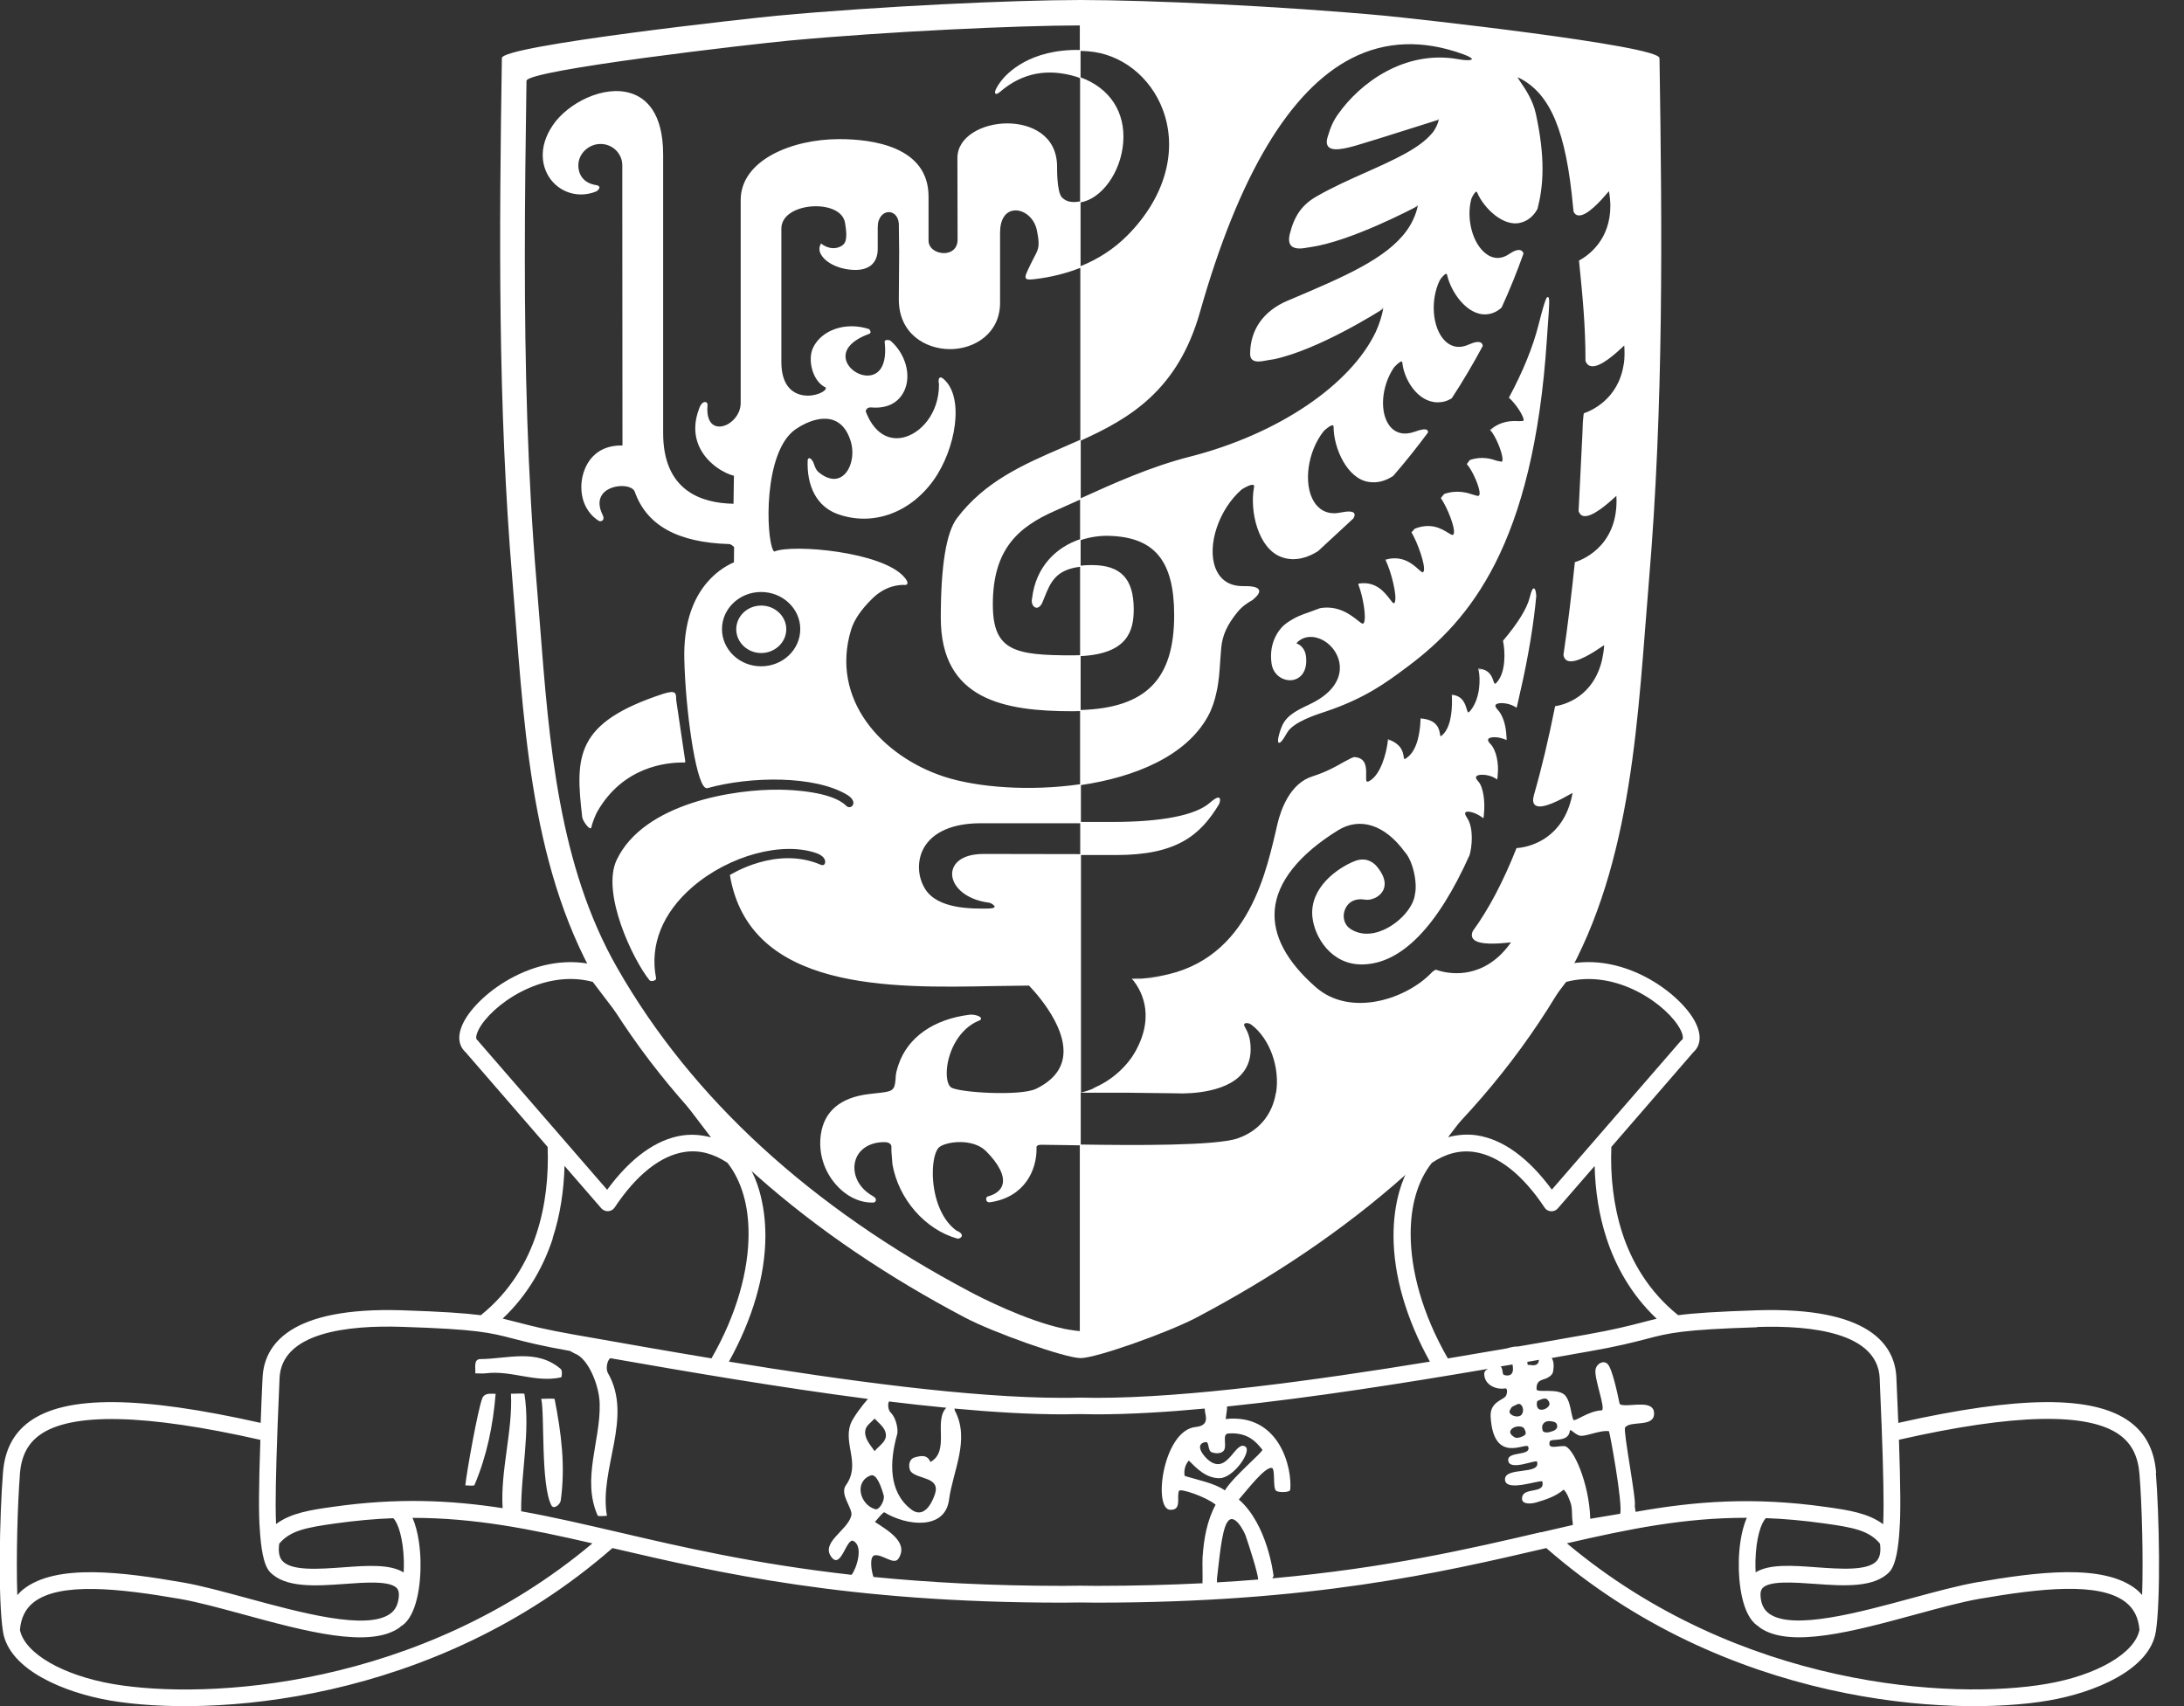
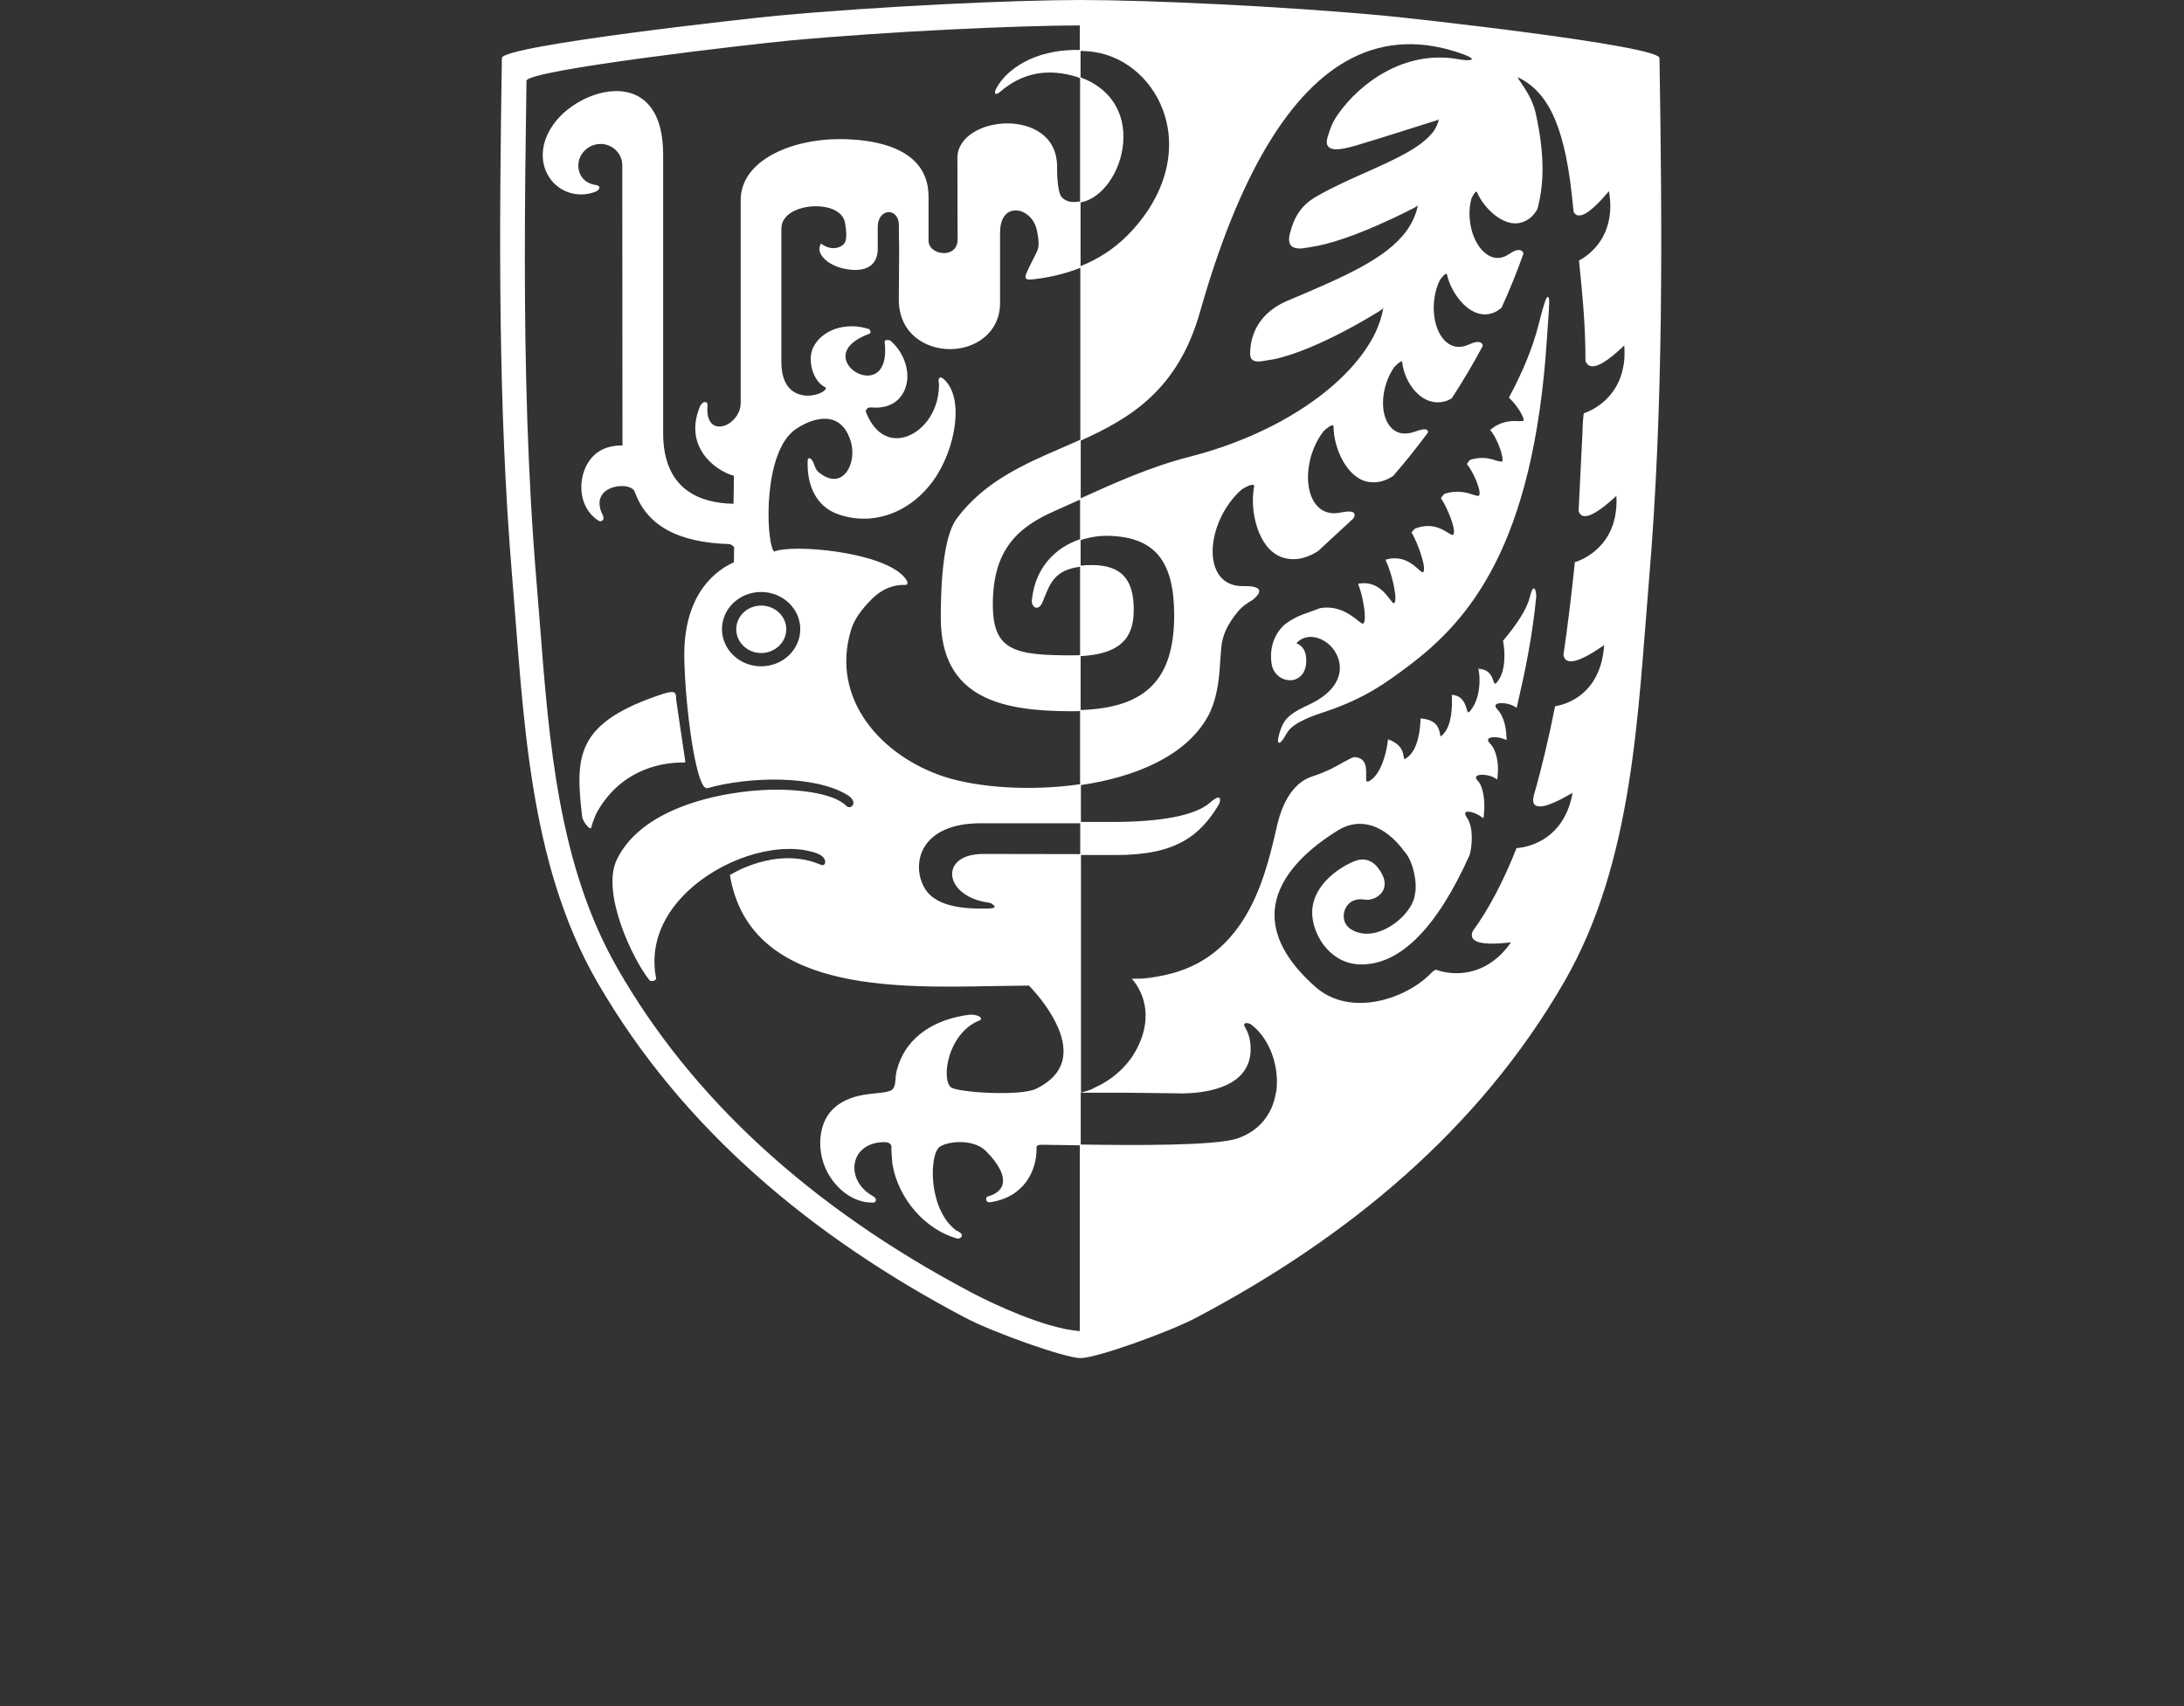
<svg xmlns="http://www.w3.org/2000/svg" width="64" height="50" viewBox="0 0 64 50" fill="none">
  <rect x="0" y="0" width="64" height="50" fill="#333333" stroke="none" />
  <g clip-path="url(#clip0_680_3713)">
    <path d="M48.627 1.701C48.623 1.334 41.321 0.528 40.573 0.461C37.614 0.183 33.65 0 31.667 0C29.685 0 25.724 0.186 22.762 0.461C22.011 0.531 14.712 1.334 14.707 1.701C14.628 6.805 14.587 11.895 15.014 16.982C15.344 20.916 15.47 25.244 17.488 28.756C20.002 33.122 23.861 36.284 28.278 38.614C29.101 39.049 31.212 39.801 31.667 39.801C32.123 39.801 34.234 39.049 35.059 38.614C39.476 36.282 43.333 33.122 45.849 28.756C47.868 25.246 47.993 20.916 48.324 16.982C48.751 11.895 48.71 6.805 48.63 1.701H48.627ZM31.651 25.031L28.828 25.026C28.17 25.026 27.919 25.314 27.902 25.584C27.88 25.938 28.254 26.363 28.987 26.455C29.033 26.459 29.147 26.529 29.147 26.575C29.147 26.587 29.132 26.621 28.975 26.626C28.488 26.633 27.477 26.648 27.108 26.049C26.884 25.685 26.869 25.215 27.072 24.85C27.333 24.385 27.921 24.127 28.729 24.127H31.655V25.034L31.651 25.031ZM31.651 15.802C30.956 16.036 30.35 16.601 30.242 17.549C30.215 17.657 30.264 17.776 30.341 17.804C30.372 17.817 30.454 17.828 30.534 17.684L30.608 17.505C30.78 17.073 30.936 16.697 31.651 16.61V19.201C31.581 19.203 31.511 19.206 31.436 19.206C29.735 19.206 29.094 19.078 29.094 17.713C29.094 16.097 29.832 15.443 30.939 14.96L31.651 14.642V15.802ZM31.651 12.891C31.472 12.97 31.294 13.048 31.117 13.125C30.005 13.607 28.86 14.104 28.044 15.185C27.728 15.602 27.569 16.586 27.569 18.106C27.569 20.513 29.429 20.844 31.436 20.844C31.511 20.844 31.581 20.841 31.651 20.839V22.983C30.181 23.196 28.645 23.078 27.675 22.764C25.844 22.168 24.317 20.494 24.942 18.451C25.029 18.169 25.227 17.874 25.55 17.554C25.951 17.155 26.349 17.143 26.481 17.141C26.537 17.148 26.573 17.141 26.587 17.112C26.621 17.049 26.508 16.926 26.503 16.919C25.869 16.164 23.22 15.94 22.696 16.162C22.682 16.169 22.665 16.145 22.658 16.128C22.443 15.74 22.366 13.241 23.311 12.582C23.707 12.309 24.122 12.208 24.419 12.312C24.66 12.396 24.834 12.608 24.933 12.944C25.048 13.335 24.933 13.79 24.674 13.962C24.482 14.09 24.238 14.046 23.989 13.839C23.919 13.781 23.888 13.699 23.861 13.624L23.83 13.542C23.804 13.489 23.758 13.426 23.714 13.429C23.7 13.429 23.681 13.438 23.669 13.472C23.632 14.268 23.951 14.847 24.537 15.062C25.555 15.433 26.662 15.045 27.359 14.07C28.006 13.163 28.276 11.636 27.644 11.101C27.6 11.065 27.567 11.053 27.54 11.067C27.485 11.098 27.511 11.241 27.516 11.267C27.521 12.117 26.971 12.727 26.433 12.828C25.972 12.912 25.584 12.63 25.369 12.054C25.369 12.054 25.386 11.928 25.526 11.94C25.991 11.981 26.329 11.812 26.5 11.451C26.713 10.997 26.537 10.363 26.088 9.979C26.071 9.972 25.979 9.948 25.941 9.979C25.931 9.986 25.922 10.001 25.924 10.025C25.989 10.58 25.842 10.934 25.521 10.997C25.227 11.055 24.872 10.84 24.793 10.556C24.708 10.252 24.957 9.97 25.471 9.784C25.497 9.774 25.507 9.757 25.509 9.745C25.519 9.702 25.475 9.651 25.471 9.646C24.793 9.42 24.074 9.663 23.823 10.196C23.659 10.551 23.811 11.178 24.197 11.357C24.197 11.357 24.211 11.378 24.185 11.417C24.11 11.523 23.753 11.663 23.422 11.557C23.184 11.482 22.897 11.255 22.897 10.606V6.701C22.897 6.301 23.338 6.086 23.775 6.05C24.206 6.014 24.701 6.151 24.764 6.535C24.846 7.024 24.781 7.152 24.624 7.227C24.325 7.369 24.062 7.138 24.059 7.135C24.057 7.14 24.055 7.145 24.052 7.15H24.05C24.05 7.15 24.047 7.159 24.045 7.167C23.997 7.261 24.004 7.357 24.055 7.451C24.166 7.656 24.45 7.825 24.788 7.885C25.118 7.943 25.369 7.905 25.531 7.77C25.656 7.664 25.721 7.502 25.721 7.294V6.66C25.721 6.366 25.883 6.223 26.035 6.216C26.168 6.211 26.315 6.31 26.339 6.544L26.349 7.386L26.339 8.776C26.339 9.777 27.118 10.232 27.842 10.232C28.565 10.232 29.306 9.765 29.306 8.874V6.817C29.306 6.436 29.46 6.192 29.721 6.168C29.979 6.141 30.309 6.361 30.387 6.759C30.476 7.212 30.437 7.282 30.317 7.516L30.247 7.651L30.196 7.755C30.08 7.994 30.025 8.103 30.063 8.156C30.092 8.199 30.172 8.197 30.324 8.18C30.814 8.122 31.255 8.008 31.658 7.849V12.898L31.651 12.891ZM23.451 18.436C23.451 19.04 22.938 19.527 22.303 19.527C21.669 19.527 21.157 19.037 21.157 18.436C21.157 17.836 21.671 17.349 22.303 17.349C22.935 17.349 23.451 17.836 23.451 18.436ZM24.059 7.155C24.059 7.155 24.055 7.155 24.055 7.15C24.055 7.15 24.059 7.15 24.059 7.155ZM31.648 1.464C30.177 1.435 29.506 2.149 29.33 2.381C29.217 2.53 29.122 2.699 29.171 2.743C29.195 2.767 29.243 2.745 29.32 2.68C29.96 2.132 30.712 1.99 31.561 2.255C31.593 2.265 31.619 2.28 31.651 2.292V5.905C31.651 5.905 31.643 5.905 31.641 5.905C31.462 5.932 31.277 5.941 31.122 5.789C30.963 5.628 30.977 4.897 30.977 4.89C30.977 3.949 30.191 3.616 29.518 3.616C28.799 3.616 28.056 3.995 28.056 4.629L28.061 7.024C28.061 7.15 28.018 7.253 27.938 7.323C27.868 7.384 27.769 7.418 27.661 7.418C27.439 7.418 27.21 7.28 27.21 7.051V5.76C27.21 4.296 25.572 4.077 24.592 4.077C23.193 4.077 21.705 4.701 21.705 5.862V11.781C21.715 12.097 21.512 12.326 21.334 12.428C21.179 12.514 21.022 12.524 20.909 12.454C20.812 12.392 20.701 12.242 20.733 11.875C20.738 11.827 20.716 11.791 20.677 11.784C20.629 11.771 20.55 11.81 20.494 11.955C20.325 12.394 20.335 12.797 20.523 13.156C20.764 13.617 21.244 13.88 21.507 13.943L21.495 14.763H21.488C20.557 14.746 19.433 14.386 19.433 12.693V4.533C19.433 3.288 18.916 2.866 18.485 2.731C17.686 2.482 16.642 3.022 16.205 3.662C15.745 4.332 15.88 4.94 16.159 5.285C16.475 5.676 17.004 5.804 17.476 5.608C17.486 5.604 17.57 5.546 17.566 5.49C17.561 5.454 17.525 5.432 17.46 5.423C17.139 5.372 16.948 5.157 16.948 4.846C16.948 4.506 17.247 4.219 17.599 4.219C17.952 4.219 18.236 4.501 18.236 4.846V6.04L18.241 13.055C17.293 13.04 17.035 13.812 17.035 14.271C17.035 14.987 17.537 15.26 17.558 15.269C17.58 15.281 17.628 15.279 17.66 15.248C17.684 15.226 17.703 15.178 17.66 15.091C17.542 14.854 17.537 14.647 17.648 14.492C17.79 14.292 18.099 14.22 18.328 14.251C18.473 14.273 18.572 14.331 18.601 14.411C18.95 15.397 19.855 15.899 21.37 15.945C21.404 15.945 21.457 15.978 21.512 16.032L21.507 16.48C21.044 16.678 20.009 17.358 20.053 19.307C20.086 20.796 20.378 22.87 20.66 23.08C20.685 23.097 20.709 23.104 20.733 23.097C21.994 22.747 23.864 22.723 24.814 23.287C24.945 23.364 25.017 23.459 25.007 23.545C25.003 23.594 24.971 23.635 24.928 23.649C24.882 23.666 24.831 23.652 24.793 23.611C24.378 23.198 23.21 23.147 22.86 23.143C21.551 23.121 18.866 23.524 18.07 25.203C17.616 26.165 18.535 28.105 19.027 28.72C19.056 28.761 19.124 28.758 19.172 28.736C19.211 28.72 19.233 28.693 19.225 28.662C19.035 27.699 19.413 26.751 20.296 25.991C21.37 25.067 22.938 24.645 23.944 25.01C24.076 25.06 24.166 25.142 24.18 25.234C24.187 25.277 24.175 25.318 24.149 25.338C24.125 25.357 24.091 25.359 24.052 25.343C22.742 24.778 21.404 25.637 21.389 25.644C21.958 29.043 26.095 28.958 29.118 28.898L30.152 28.884C30.152 28.884 31.308 30.032 31.151 30.992C31.088 31.378 30.823 31.684 30.36 31.909C29.897 32.133 28.054 32.017 27.863 31.863C27.76 31.781 27.719 31.537 27.757 31.245C27.817 30.789 28.093 30.172 28.662 29.921C28.724 29.904 28.753 29.878 28.749 29.846C28.734 29.774 28.541 29.723 28.411 29.738C27.359 29.868 26.602 30.401 26.332 31.197C26.274 31.373 26.247 31.457 26.242 31.646C26.213 31.979 26.134 31.988 25.697 32.036L25.461 32.063C24.629 32.164 24.156 32.562 24.055 33.24C23.977 33.778 24.141 34.321 24.51 34.731C24.817 35.073 25.212 35.259 25.598 35.242C25.62 35.242 25.659 35.218 25.666 35.184C25.675 35.153 25.666 35.102 25.567 35.047C25.099 34.777 24.976 34.338 25.063 34.024C25.157 33.679 25.49 33.467 25.926 33.472C25.934 33.472 26.114 33.469 26.122 33.604V33.735L26.151 34.116C26.329 35.141 27.113 36.038 28.056 36.299C28.09 36.308 28.163 36.282 28.182 36.231C28.196 36.19 28.182 36.127 28.02 36.06C27.521 35.688 27.337 34.955 27.335 34.391C27.333 34.017 27.41 33.706 27.528 33.616C27.738 33.452 28.51 33.351 28.896 33.737C29.274 34.116 29.446 34.463 29.378 34.714C29.332 34.88 29.18 35.003 28.939 35.066C28.908 35.073 28.893 35.126 28.901 35.165C28.903 35.184 28.925 35.247 29.019 35.233C30.029 35.083 30.382 34.289 30.375 33.655C30.375 33.65 30.365 33.616 30.384 33.59C30.403 33.563 30.447 33.549 30.512 33.549L31.255 33.559C31.375 33.559 31.508 33.563 31.643 33.566V39.01C31.544 39.003 31.438 38.986 31.332 38.969C31.284 38.959 31.233 38.952 31.185 38.943C31.18 38.943 31.173 38.943 31.168 38.938C30.051 38.699 28.71 38.009 28.421 37.855C23.751 35.38 20.275 32.191 18.094 28.377C16.369 25.369 16.092 21.775 15.822 18.299L15.723 17.061C15.457 13.887 15.38 10.722 15.38 7.533C15.38 5.821 15.402 4.101 15.428 2.369C15.433 2.05 22.076 1.288 23.131 1.189C26.064 0.917 29.829 0.748 31.643 0.745V1.455L31.648 1.464ZM31.665 5.932C32.287 5.823 32.844 5.049 32.914 4.185C32.987 3.283 32.519 2.579 31.665 2.267V1.493C31.735 1.493 31.807 1.498 31.882 1.503C32.852 1.573 33.713 2.246 34.077 3.22C34.526 4.424 34.133 5.804 33.028 6.909C32.639 7.297 32.186 7.591 31.665 7.801V5.932ZM31.665 12.915C33.112 12.264 34.516 11.434 35.163 9.149C36.299 5.14 37.794 2.637 39.608 1.708C40.602 1.199 41.705 1.16 42.886 1.592C43.092 1.667 43.137 1.717 43.133 1.734C43.123 1.763 42.99 1.783 42.73 1.734C41.162 1.457 39.854 2.431 39.21 3.348C39.07 3.546 38.993 3.715 38.906 4.011C38.863 4.151 38.873 4.248 38.935 4.308C39.099 4.47 39.608 4.308 40.1 4.154L40.441 4.05L42.163 3.507C42.136 3.621 42.088 3.727 42.023 3.828C42.018 3.835 42.013 3.84 42.011 3.847C41.994 3.874 41.972 3.896 41.951 3.92C41.584 4.354 40.853 4.682 40.033 5.049C39.55 5.263 39.049 5.488 38.586 5.753C38.159 5.997 37.932 6.315 37.797 6.853C37.758 7.012 37.77 7.128 37.835 7.2C37.949 7.321 38.188 7.28 38.33 7.253L38.393 7.244C39.577 7.077 41.415 6.105 41.548 6.035C41.487 6.305 41.377 6.542 41.22 6.761C40.624 7.584 39.389 8.11 37.802 8.783L37.732 8.812C37.025 9.111 36.634 9.666 36.634 10.372C36.634 10.452 36.656 10.508 36.702 10.546C36.796 10.626 36.979 10.589 37.155 10.556L37.336 10.527C38.644 10.247 40.395 9.137 40.535 9.048C40.489 9.28 40.416 9.506 40.315 9.728C39.579 11.272 37.471 12.722 34.852 13.388C33.718 13.677 32.632 14.167 31.67 14.603V12.92L31.665 12.915ZM42.17 3.488V3.493C42.16 3.493 42.144 3.498 42.122 3.503C42.153 3.493 42.17 3.486 42.17 3.486V3.488ZM41.553 6.011C41.553 6.011 41.553 6.018 41.55 6.021C41.531 6.028 41.49 6.047 41.429 6.076C41.507 6.038 41.553 6.011 41.553 6.011ZM40.537 9.022C40.537 9.022 40.537 9.029 40.535 9.031C40.515 9.041 40.472 9.065 40.409 9.101C40.489 9.051 40.537 9.019 40.537 9.019V9.022ZM31.667 19.228C33.03 19.16 33.223 18.504 33.223 17.86C33.223 16.96 32.844 16.56 31.991 16.56C31.872 16.56 31.766 16.565 31.667 16.577V15.829C31.933 15.74 32.208 15.699 32.473 15.703C33.829 15.732 34.408 16.427 34.408 18.029C34.408 19.908 33.583 20.747 31.667 20.808V19.228ZM37.389 32.024C37.285 32.671 36.887 33.146 36.27 33.361C35.628 33.583 33.226 33.566 31.67 33.542V32.024H33.047L34.468 32.041C34.468 32.041 35.708 32.118 36.313 31.554C36.535 31.346 36.649 31.076 36.649 30.753C36.649 30.401 36.552 30.227 36.494 30.123C36.458 30.058 36.446 30.029 36.468 30.005C36.497 29.969 36.598 29.976 36.675 30.034C37.211 30.442 37.512 31.279 37.394 32.029L37.389 32.024ZM47.581 10.672C47.426 11.718 46.599 12.049 46.413 12.112C46.404 12.124 46.384 12.379 46.384 12.379L46.37 12.729L46.259 14.977C46.285 15.057 46.329 15.103 46.391 15.12C46.65 15.185 47.142 14.734 47.33 14.565C47.33 14.565 47.349 14.548 47.366 14.531C47.368 14.582 47.371 14.63 47.371 14.678C47.371 16.077 46.278 16.437 46.15 16.475C46.049 17.443 45.94 18.354 45.815 19.194C45.829 19.281 45.868 19.336 45.931 19.363C46.179 19.469 46.736 19.09 46.946 18.948L47.009 18.907C46.999 19.066 46.975 19.208 46.946 19.341C46.688 20.427 45.849 20.653 45.571 20.697C45.381 21.647 45.176 22.518 44.949 23.304C44.91 23.449 44.922 23.545 44.987 23.596C45.181 23.748 45.786 23.405 46.013 23.275L46.083 23.239C46.049 23.432 45.996 23.603 45.935 23.753C45.526 24.73 44.638 24.843 44.44 24.855C44.052 25.835 43.625 26.648 43.157 27.289C43.118 27.378 43.123 27.451 43.164 27.509C43.318 27.716 43.96 27.649 44.204 27.625L44.278 27.617C44.184 27.752 44.085 27.868 43.984 27.969C43.174 28.763 42.267 28.488 42.076 28.418C42.062 28.418 41.972 28.483 41.972 28.483C41.234 29.277 39.579 29.827 38.557 28.93C37.696 28.174 37.293 27.412 37.355 26.664C37.423 25.849 38.065 25.041 39.208 24.334C39.85 23.936 40.578 24.168 41.157 24.957C41.41 25.227 41.541 25.883 41.463 26.211C41.42 26.585 41.02 27.038 40.551 27.248C40.18 27.415 39.828 27.4 39.555 27.21C39.386 27.091 39.328 26.855 39.418 26.643C39.512 26.421 39.729 26.317 39.999 26.365C40.163 26.394 40.409 26.303 40.518 26.119C40.6 25.979 40.636 25.741 40.346 25.391C40.267 25.297 40.042 25.094 39.685 25.241C39.191 25.441 38.376 26.013 38.458 26.867C38.516 27.458 39.01 28.283 39.932 28.264C41.065 28.242 42.119 27.164 43.065 25.06C43.13 24.843 43.198 24.271 42.988 23.963C42.935 23.886 42.92 23.83 42.949 23.804C43.014 23.748 43.297 23.83 43.463 23.982C43.463 23.977 43.463 23.97 43.465 23.965C43.468 23.965 43.47 23.97 43.473 23.972C43.48 23.931 43.482 23.883 43.487 23.83C43.519 23.524 43.477 23.068 43.316 22.897C43.273 22.851 43.227 22.788 43.268 22.747C43.352 22.663 43.724 22.708 43.866 22.848C43.866 22.843 43.866 22.836 43.868 22.831C43.871 22.831 43.873 22.836 43.876 22.836C43.883 22.795 43.888 22.747 43.89 22.696C43.921 22.395 43.859 21.99 43.67 21.797C43.627 21.753 43.586 21.695 43.617 21.654C43.678 21.575 43.967 21.594 44.143 21.691C44.143 21.686 44.143 21.678 44.143 21.674C44.146 21.674 44.148 21.674 44.151 21.676C44.151 21.637 44.146 21.596 44.143 21.555C44.131 21.271 44.044 20.96 43.885 20.796C43.842 20.75 43.798 20.687 43.837 20.648C43.919 20.564 44.29 20.61 44.435 20.745C44.435 20.738 44.438 20.735 44.44 20.728C44.44 20.728 44.445 20.73 44.447 20.733C44.481 20.586 44.512 20.443 44.544 20.301C44.544 20.294 44.546 20.287 44.548 20.279C44.548 20.272 44.548 20.267 44.553 20.26C44.79 19.237 44.949 18.241 45.019 17.464C45.014 17.382 44.997 17.25 44.949 17.245C44.92 17.242 44.884 17.274 44.826 17.512C44.749 17.828 44.479 18.265 44.044 18.779C44.109 19.085 44.126 19.664 43.892 19.961C43.842 20.029 43.818 20.038 43.806 20.038C43.791 20.036 43.779 19.997 43.762 19.954C43.719 19.826 43.646 19.614 43.316 19.594C43.316 19.599 43.318 19.606 43.321 19.611H43.316C43.316 19.611 43.328 19.64 43.333 19.657C43.376 19.869 43.393 20.434 43.101 20.812C43.053 20.87 43.034 20.878 43.026 20.878C43.01 20.875 42.995 20.827 42.978 20.774C42.935 20.629 42.862 20.388 42.542 20.361V20.376C42.542 20.376 42.542 20.398 42.546 20.407C42.556 20.658 42.556 21.239 42.298 21.51C42.238 21.575 42.221 21.575 42.216 21.575C42.206 21.575 42.201 21.534 42.197 21.505C42.172 21.37 42.124 21.09 41.627 21.054C41.627 21.058 41.627 21.063 41.627 21.068V21.08C41.618 21.399 41.553 21.944 41.258 22.183C41.203 22.228 41.169 22.248 41.155 22.243C41.145 22.24 41.14 22.207 41.133 22.173C41.114 22.045 41.077 21.809 40.672 21.664C40.672 21.669 40.672 21.674 40.672 21.678H40.67C40.67 21.698 40.665 21.724 40.665 21.748C40.621 22.088 40.465 22.682 40.144 22.88C40.103 22.904 40.074 22.913 40.057 22.904C40.028 22.889 40.031 22.807 40.033 22.721C40.038 22.513 40.047 22.199 39.676 22.187C39.669 22.187 39.589 22.221 39.589 22.221L39.35 22.347C39.15 22.462 38.877 22.619 38.462 22.752C37.811 22.954 37.539 23.709 37.435 24.144L37.38 24.383C37.039 25.835 36.415 28.495 33.467 28.664C33.72 28.652 33.959 28.628 34.181 28.58C33.879 28.647 33.551 28.686 33.19 28.688C33.182 28.681 33.18 28.679 33.18 28.679C33.274 28.679 33.358 28.671 33.448 28.666C33.358 28.671 33.267 28.674 33.17 28.676C33.17 28.676 33.173 28.681 33.18 28.691H33.17C33.17 28.691 33.187 28.707 33.216 28.739C33.378 28.951 33.891 29.687 33.279 30.801C33.071 31.183 32.623 31.665 31.988 31.909C32.032 31.894 32.078 31.884 32.118 31.867C31.995 31.923 31.865 31.971 31.728 32.007H31.725C31.708 32.012 31.694 32.017 31.677 32.022V32.007C31.696 32.003 31.713 31.993 31.733 31.988C31.713 31.993 31.696 32 31.677 32.005V25.058C32.263 25.058 32.709 25.058 32.709 25.058C34.475 25.058 35.172 24.486 35.725 23.565C35.734 23.538 35.78 23.42 35.73 23.384C35.703 23.364 35.645 23.36 35.45 23.529C35.028 23.895 34.043 24.088 32.601 24.088H31.675V23.008C33.252 22.776 34.753 22.163 35.397 20.993C35.512 20.784 35.599 20.535 35.655 20.255C35.72 19.961 35.739 19.657 35.758 19.36L35.787 18.982C35.824 18.608 35.964 18.304 36.27 17.93C36.403 17.768 36.562 17.665 36.704 17.585C36.858 17.459 36.919 17.368 36.895 17.295C36.866 17.211 36.714 17.172 36.434 17.177C35.93 17.184 35.71 16.89 35.616 16.644C35.365 15.981 35.715 14.929 36.386 14.345C36.492 14.275 36.68 14.179 36.735 14.215C36.75 14.225 36.755 14.246 36.748 14.28C36.617 14.968 36.863 16.08 37.558 16.328C37.973 16.478 38.368 16.316 38.624 16.152C38.627 16.152 39.659 15.194 39.659 15.194C39.7 15.127 39.707 15.076 39.681 15.04C39.64 14.982 39.509 14.975 39.283 15.021C38.856 15.108 38.624 14.895 38.504 14.702C38.185 14.181 38.315 13.233 38.791 12.633C38.868 12.558 39.013 12.444 39.061 12.466C39.073 12.473 39.08 12.49 39.08 12.517C39.08 13.122 39.471 14.024 40.103 14.123C40.354 14.162 40.59 14.104 40.827 13.947C41.186 13.535 41.526 13.105 41.847 12.674C41.849 12.637 41.837 12.616 41.818 12.601C41.767 12.565 41.649 12.582 41.463 12.65C41.157 12.761 40.897 12.703 40.725 12.486C40.421 12.097 40.474 11.328 40.846 10.773C40.916 10.691 41.036 10.582 41.077 10.594C41.087 10.597 41.092 10.609 41.094 10.628C41.138 11.101 41.531 11.788 42.129 11.791C42.281 11.791 42.416 11.752 42.542 11.673C42.872 11.168 43.174 10.655 43.451 10.139C43.446 10.088 43.424 10.056 43.393 10.04C43.325 10.003 43.207 10.023 43.034 10.1C42.696 10.249 42.467 10.117 42.332 9.977C41.972 9.605 41.907 8.797 42.192 8.211C42.247 8.129 42.341 8.016 42.385 8.025C42.394 8.025 42.402 8.04 42.407 8.062C42.517 8.554 42.988 9.246 43.55 9.212C43.716 9.203 43.868 9.137 44.003 9.014C44.242 8.491 44.457 7.96 44.645 7.43C44.626 7.374 44.597 7.345 44.556 7.333C44.481 7.309 44.37 7.345 44.225 7.444C43.941 7.637 43.704 7.553 43.557 7.444C43.157 7.157 42.956 6.414 43.118 5.823C43.154 5.739 43.224 5.618 43.263 5.618C43.275 5.618 43.285 5.632 43.289 5.647C43.48 6.096 44.049 6.65 44.546 6.53C44.763 6.479 44.934 6.342 45.055 6.122C45.132 5.823 45.202 5.449 45.202 4.947C45.202 4.513 45.149 3.983 45.004 3.324C44.92 2.936 44.698 2.61 44.565 2.415C44.52 2.347 44.474 2.28 44.474 2.263C44.474 2.27 44.529 2.289 44.529 2.289C45.439 2.757 45.892 3.85 46.097 6.062L46.112 6.202C46.145 6.272 46.191 6.308 46.252 6.313C46.507 6.344 46.937 5.85 47.098 5.661L47.149 5.604C47.175 5.753 47.188 5.893 47.19 6.026C47.192 7.012 46.57 7.475 46.271 7.637C46.379 8.71 46.461 9.54 46.461 10.582C46.495 10.667 46.546 10.715 46.616 10.729C46.891 10.792 47.388 10.319 47.552 10.167L47.597 10.124C47.612 10.322 47.607 10.5 47.586 10.662L47.581 10.672ZM40.677 21.688V21.681C40.708 21.693 40.737 21.71 40.764 21.724C40.737 21.712 40.708 21.7 40.677 21.688ZM41.635 21.075C41.654 21.075 41.666 21.08 41.683 21.083C41.666 21.08 41.651 21.078 41.635 21.075ZM42.549 20.376C42.571 20.381 42.587 20.386 42.607 20.39C42.59 20.386 42.568 20.383 42.549 20.381V20.376ZM43.4 23.922C43.417 23.934 43.437 23.948 43.453 23.963C43.453 23.968 43.453 23.97 43.453 23.972C43.437 23.956 43.42 23.939 43.403 23.922H43.4ZM43.328 19.616C43.328 19.616 43.328 19.606 43.325 19.606C43.374 19.614 43.412 19.626 43.451 19.64C43.415 19.631 43.376 19.621 43.33 19.618L43.328 19.616ZM43.808 22.79C43.825 22.8 43.842 22.815 43.856 22.824C43.856 22.827 43.856 22.831 43.856 22.834C43.844 22.817 43.827 22.802 43.808 22.79ZM44.076 21.645C44.095 21.652 44.114 21.659 44.131 21.669C44.131 21.671 44.131 21.676 44.131 21.676C44.114 21.664 44.095 21.654 44.076 21.645ZM44.382 20.689C44.399 20.699 44.416 20.711 44.43 20.723C44.43 20.726 44.43 20.728 44.43 20.73C44.418 20.716 44.401 20.701 44.385 20.689H44.382ZM45.357 8.706C45.33 8.701 45.294 8.696 45.086 9.516C44.922 10.167 44.63 10.886 44.216 11.656C44.387 11.796 44.638 12.162 44.647 12.297C44.647 12.317 44.645 12.329 44.638 12.336L44.508 12.343C44.334 12.334 44.008 12.314 43.663 12.601C43.668 12.604 43.67 12.608 43.673 12.613L43.678 12.618C43.81 12.744 44.032 13.257 44.03 13.465C44.03 13.501 44.02 13.525 44.008 13.532L43.866 13.504C43.702 13.448 43.427 13.359 43.072 13.482C43.065 13.487 42.983 13.6 42.983 13.6C43.154 13.79 43.383 14.314 43.357 14.483C43.352 14.507 43.345 14.521 43.333 14.529C43.311 14.541 43.251 14.524 43.178 14.5C43 14.442 42.706 14.345 42.322 14.476C42.315 14.48 42.223 14.596 42.223 14.596C42.411 14.874 42.645 15.453 42.604 15.633L42.58 15.675C42.554 15.687 42.498 15.655 42.431 15.612C42.245 15.498 41.938 15.308 41.461 15.493C41.456 15.498 41.362 15.6 41.362 15.6C41.548 15.916 41.772 16.555 41.724 16.733L41.7 16.772C41.678 16.784 41.625 16.736 41.565 16.683C41.401 16.533 41.092 16.258 40.595 16.403C40.597 16.408 40.6 16.413 40.602 16.417C40.602 16.417 40.612 16.437 40.617 16.444C40.769 16.767 40.942 17.45 40.877 17.64C40.87 17.662 40.86 17.674 40.848 17.679C40.827 17.689 40.778 17.626 40.728 17.558C40.578 17.363 40.327 17.032 39.835 17.1H39.816L39.806 17.134C39.939 17.467 40.045 18.089 39.97 18.248L39.944 18.277C39.917 18.287 39.854 18.236 39.782 18.178C39.584 18.021 39.213 17.73 38.68 17.824C38.675 17.824 38.342 17.949 38.342 17.949C38.149 18.014 37.983 18.072 37.722 18.246C37.507 18.388 37.17 18.801 37.261 19.442C37.309 19.787 37.606 19.963 37.862 19.932C38.079 19.905 38.315 19.715 38.274 19.261C38.245 18.962 38.06 18.883 37.99 18.851C38.149 18.668 38.402 18.615 38.663 18.714C39.003 18.844 39.249 19.184 39.263 19.541C39.273 19.792 39.169 20.272 38.364 20.648C37.941 20.844 37.72 20.981 37.589 21.23C37.539 21.324 37.399 21.727 37.471 21.765C37.502 21.782 37.556 21.758 37.724 21.464C37.903 21.157 38.576 20.943 38.795 20.87L38.832 20.858C40.002 20.468 40.641 19.99 41.203 19.57L41.268 19.522C43.055 18.181 44.937 15.995 45.33 9.938L45.359 9.519C45.407 8.879 45.412 8.715 45.364 8.708L45.357 8.706ZM43.685 12.608L43.68 12.604C43.728 12.568 43.779 12.536 43.825 12.512C43.779 12.539 43.731 12.57 43.685 12.608ZM40.612 16.417C40.612 16.417 40.612 16.415 40.612 16.413C40.636 16.405 40.66 16.405 40.684 16.401C40.66 16.405 40.638 16.41 40.614 16.417H40.612ZM17.3 24.274H17.312L17.329 24.25C17.361 24.091 17.457 23.873 17.498 23.796C18.251 22.467 19.527 22.339 20.041 22.347H20.058L20.084 22.33L19.814 20.506C19.814 20.41 19.814 20.34 19.768 20.303C19.72 20.267 19.623 20.274 19.438 20.332C16.859 21.177 16.852 22.151 17.061 23.944C17.078 24.062 17.24 24.274 17.298 24.274H17.3ZM20.055 22.332C20.026 22.332 19.995 22.332 19.963 22.332C20.007 22.332 20.041 22.332 20.055 22.332ZM22.306 17.747C21.903 17.747 21.575 18.058 21.575 18.441C21.575 18.825 21.903 19.138 22.306 19.138C22.709 19.138 23.041 18.825 23.041 18.441C23.041 18.058 22.711 17.747 22.306 17.747Z" fill="white" />
-     <path d="M14.131 40.986C14.01 41.275 13.675 43.133 13.636 43.531C13.735 43.531 13.889 43.555 13.904 43.521C14.266 42.669 14.449 41.77 14.524 40.848C14.374 40.848 14.201 40.81 14.128 40.986H14.131ZM15.86 40.995C15.964 41.413 15.841 43.514 16.159 44.119C16.234 44.247 16.413 44.09 16.432 43.977C16.572 42.964 16.451 42.013 16.253 41.005C16.248 40.976 16.003 40.995 15.858 40.995H15.86ZM16.442 40.366C16.466 40.361 16.485 40.163 16.432 40.12C15.727 39.514 14.871 39.825 14.075 39.83C13.868 39.835 13.94 40.086 13.928 40.248C14.027 40.248 14.126 40.257 14.225 40.248C14.992 40.149 15.682 40.532 16.439 40.366H16.442ZM63.183 43.161C63.13 42.493 62.874 42.004 62.404 41.661C61.342 40.889 59.181 40.901 55.628 41.7C55.613 41.338 55.596 40.942 55.577 40.503L55.572 40.373C55.529 39.415 54.783 38.294 51.476 38.4C50.316 38.438 49.65 38.482 49.177 38.544C48.299 37.838 47.807 36.953 47.544 36.149C47.277 35.329 47.185 34.451 47.219 33.612L49.619 30.84C49.744 30.731 49.937 30.461 49.677 29.952C49.24 29.101 47.486 27.786 45.692 28.319C45.641 28.334 45.598 28.365 45.566 28.406L41.379 33.916C41.331 33.978 41.323 34.055 41.34 34.125C41.203 34.359 41.092 34.615 41.01 34.902C40.892 35.315 40.836 35.756 40.836 36.214C40.836 37.382 41.212 38.663 41.902 39.905C38.537 40.455 34.813 40.966 32.123 40.966C31.964 40.966 31.797 40.962 31.631 40.959C31.465 40.964 31.298 40.966 31.139 40.966C28.452 40.966 24.725 40.455 21.36 39.905C22.05 38.663 22.429 37.382 22.429 36.214C22.429 35.756 22.371 35.317 22.253 34.902C22.171 34.615 22.059 34.359 21.922 34.125C21.941 34.055 21.932 33.976 21.886 33.916L17.698 28.406C17.667 28.365 17.623 28.334 17.573 28.319C15.778 27.789 14.024 29.101 13.588 29.952C13.327 30.461 13.523 30.731 13.646 30.84L16.048 33.612C16.08 34.449 15.993 35.327 15.723 36.149C15.46 36.955 14.968 37.838 14.09 38.544C13.617 38.484 12.954 38.438 11.791 38.4C8.484 38.294 7.738 39.415 7.695 40.373L7.688 40.503C7.668 40.94 7.651 41.338 7.639 41.7C4.089 40.901 1.925 40.889 0.864 41.661C0.393 42.004 0.137 42.496 0.087 43.161C-0.012 44.394 -0.063 46.876 0.087 47.815C0.263 48.941 1.891 49.607 3.227 49.836C6.086 50.326 12.683 49.969 17.947 45.369C17.966 45.373 17.983 45.378 18 45.381C21.037 46.087 24.814 46.968 31.139 46.968C31.308 46.968 31.467 46.965 31.631 46.963C31.795 46.963 31.957 46.968 32.123 46.968C38.446 46.968 42.225 46.087 45.26 45.381C45.279 45.376 45.296 45.373 45.313 45.369C50.577 49.969 57.176 50.326 60.032 49.836C61.371 49.607 62.997 48.941 63.175 47.815C63.322 46.876 63.274 44.392 63.175 43.161H63.183ZM51.493 38.889C53.097 38.836 55.025 39.056 55.083 40.395L55.087 40.525C55.169 42.353 55.196 43.451 55.196 44.107C55.196 44.358 55.191 44.532 55.184 44.669C54.747 44.346 54.185 44.257 53.505 44.163C51.382 43.863 49.674 43.994 47.93 44.307L47.904 44.134C47.964 43.996 47.559 41.929 47.621 41.837C47.773 41.615 48.483 41.852 48.471 41.415C48.463 41.032 47.855 41.208 47.566 41.179C47.458 41.169 47.462 41.15 47.443 41.056C47.409 40.889 47.245 40.1 47.108 39.973C46.987 39.854 46.797 39.963 46.76 40.115C46.688 40.361 47.084 41.326 46.929 41.333C46.534 41.35 46.131 41.693 46.102 41.603C46.029 41.41 46.027 41.111 45.885 40.918C45.694 40.653 45.036 40.836 45.028 40.715C45.014 40.424 45.217 40.45 45.335 40.385C45.414 40.344 45.499 40.286 45.513 40.187C45.535 40.067 45.542 39.898 45.47 39.799C45.689 39.76 45.909 39.722 46.119 39.683L46.546 39.608C47.404 39.459 47.865 39.338 48.237 39.242C48.917 39.063 49.291 38.967 51.491 38.897L51.493 38.889ZM55 45.742C54.73 46.042 53.927 45.981 53.22 45.931C52.516 45.878 51.848 45.832 51.447 46.08C51.443 45.969 51.438 45.853 51.442 45.73C51.459 45.079 51.606 44.626 51.749 44.491C52.287 44.51 52.844 44.561 53.435 44.643C54.294 44.761 54.769 44.848 55.092 45.241C55.121 45.47 55.092 45.634 54.998 45.74L55 45.742ZM45.443 41.651C45.552 41.666 45.632 41.685 45.632 41.799C45.636 41.931 45.434 41.955 45.402 41.97C45.354 41.989 45.229 41.984 45.209 41.931C45.144 41.753 45.258 41.623 45.446 41.651H45.443ZM45.067 41.268C45.016 41.2 45.033 41.063 45.062 41.053C45.091 41.044 45.255 40.95 45.33 41.003C45.378 41.041 45.424 41.116 45.4 41.179C45.352 41.287 45.149 41.372 45.067 41.268ZM45.41 42.25C45.443 42.134 45.959 42.298 46.003 41.934C46.013 41.859 46.107 41.999 46.266 42.066C46.42 42.134 46.871 41.902 47.149 41.943C47.168 41.951 47.556 44.049 47.479 44.363L46.601 44.51C46.572 43.456 46.09 42.387 45.839 42.38C45.607 42.375 45.352 42.484 45.412 42.252L45.41 42.25ZM44.77 40.002C44.77 40.002 44.758 39.963 44.756 39.912C44.872 39.893 44.985 39.871 45.098 39.852C45.089 39.9 45.084 39.951 45.038 39.982C44.949 40.042 44.823 39.987 44.77 40.002ZM45.899 28.775C47.395 28.38 48.886 29.477 49.242 30.172C49.291 30.264 49.315 30.35 49.315 30.406C49.315 30.437 49.308 30.459 49.293 30.471C49.281 30.481 49.269 30.493 49.257 30.502C49.257 30.502 45.832 34.456 45.475 34.864C44.802 33.947 44.049 33.387 43.272 33.272C42.988 33.23 42.71 33.255 42.435 33.327C43.362 32.109 45.803 28.896 45.899 28.77V28.775ZM41.338 36.164C41.338 35.746 41.388 35.365 41.485 35.03C41.589 34.661 41.75 34.343 41.958 34.08C42.363 33.807 42.783 33.698 43.205 33.761C43.912 33.865 44.623 34.427 45.262 35.389C45.303 35.455 45.373 35.493 45.451 35.498C45.528 35.503 45.6 35.471 45.651 35.413L46.729 34.171C46.748 34.883 46.852 35.604 47.079 36.294C47.334 37.075 47.783 37.927 48.548 38.648C48.403 38.682 48.266 38.716 48.114 38.757C47.752 38.851 47.303 38.967 46.464 39.116L46.034 39.191C45.547 39.278 45.026 39.37 44.486 39.461C44.404 39.459 44.3 39.471 44.158 39.517C43.6 39.613 43.022 39.712 42.428 39.811C41.673 38.501 41.338 37.218 41.338 36.164ZM44.295 41.244L44.351 41.205C44.418 41.188 44.505 41.097 44.575 41.174C44.652 41.253 44.645 41.396 44.585 41.463C44.505 41.553 44.305 41.507 44.247 41.415C44.208 41.355 44.273 41.287 44.295 41.244ZM44.054 40.279C44.027 40.267 44.037 40.072 43.969 40.047C44.09 40.028 44.206 40.006 44.322 39.987C44.341 40.088 44.348 40.187 44.302 40.252C44.254 40.325 44.126 40.325 44.051 40.281L44.054 40.279ZM44.336 41.849C44.418 41.791 44.628 41.775 44.671 41.878C44.693 41.926 44.732 41.994 44.693 42.045C44.645 42.1 44.488 42.153 44.411 42.134C44.394 42.129 44.124 41.996 44.336 41.849ZM35.51 42.561C35.623 42.604 35.787 42.604 35.857 42.517C35.971 42.387 35.797 42.025 35.992 42.011C36.578 41.963 36.832 42.286 36.991 42.484C37.034 42.537 36.151 43.258 35.893 43.678C35.597 43.465 35.095 43.374 34.716 43.253C34.716 43.253 34.656 43.012 34.837 42.804C35.069 43.036 35.341 43.321 35.737 43.321C36.149 43.316 36.685 42.534 36.499 42.399C36.207 42.192 36 43.181 35.469 42.833C35.281 42.708 34.977 42.322 35.324 42.262C35.445 42.238 35.38 42.508 35.508 42.561H35.51ZM26.052 41.072C26.621 41.142 27.183 41.203 27.731 41.256C27.349 41.647 27.846 42.525 27.265 42.846C27.171 42.619 26.983 42.665 26.821 42.706C26.594 42.761 26.623 43.053 26.698 43.135C26.92 43.362 27.569 43.282 27.395 43.796C27.272 44.155 27.029 44.491 26.698 44.233C26.037 43.719 26.061 42.846 26.293 42.023C26.317 41.946 26.293 41.589 26.095 41.391C26.025 41.319 26.008 41.145 26.052 41.07V41.072ZM25.63 41.574C25.728 41.68 25.849 41.772 25.917 41.898C26.073 42.209 25.779 42.341 25.63 42.527C25.497 42.337 25.309 42.139 25.362 41.898C25.391 41.77 25.531 41.68 25.63 41.574ZM14.012 30.502C14.012 30.502 13.991 30.481 13.976 30.471C13.962 30.459 13.954 30.435 13.954 30.406C13.954 30.348 13.981 30.264 14.027 30.172C14.384 29.477 15.877 28.377 17.37 28.775C17.467 28.901 19.908 32.114 20.834 33.332C20.559 33.259 20.279 33.235 19.995 33.276C19.22 33.39 18.465 33.949 17.792 34.868C17.438 34.458 14.01 30.507 14.01 30.507L14.012 30.502ZM16.193 36.292C16.42 35.602 16.523 34.878 16.543 34.169L17.621 35.411C17.672 35.469 17.747 35.5 17.824 35.495C17.901 35.491 17.971 35.45 18.012 35.387C18.651 34.425 19.363 33.862 20.069 33.759C20.492 33.696 20.909 33.807 21.317 34.077C21.524 34.34 21.683 34.658 21.789 35.028C21.886 35.36 21.936 35.744 21.936 36.161C21.936 37.218 21.601 38.501 20.849 39.809C19.553 39.594 18.323 39.377 17.242 39.186L16.815 39.111C15.976 38.964 15.525 38.846 15.163 38.752C15.011 38.713 14.874 38.677 14.731 38.643C15.496 37.922 15.945 37.071 16.2 36.289L16.193 36.292ZM0.581 43.2C0.625 42.677 0.806 42.315 1.16 42.057C2.084 41.386 4.26 41.434 7.63 42.197C7.581 43.617 7.579 44.392 7.613 44.816C7.644 45.323 7.714 45.866 7.912 46.071C8.356 46.536 9.231 46.483 10.093 46.42C10.71 46.374 11.41 46.324 11.622 46.536C11.656 46.57 11.699 46.633 11.687 46.787C11.668 47.023 11.586 47.187 11.427 47.298C10.734 47.786 8.804 47.26 7.253 46.838C6.556 46.65 5.9 46.469 5.365 46.377C3.606 46.073 1.652 45.812 0.683 46.577C0.615 46.628 0.562 46.688 0.507 46.748C0.47 45.641 0.514 44.095 0.584 43.2H0.581ZM8.18 45.243C8.505 44.852 8.978 44.766 9.839 44.645C10.43 44.563 10.99 44.512 11.525 44.493C11.665 44.628 11.815 45.082 11.834 45.733C11.837 45.856 11.834 45.969 11.829 46.083C11.429 45.834 10.761 45.88 10.056 45.933C9.347 45.984 8.544 46.044 8.276 45.745C8.18 45.639 8.151 45.472 8.182 45.246L8.18 45.243ZM3.319 49.354C1.833 49.1 0.719 48.449 0.584 47.766C0.613 47.417 0.743 47.151 0.982 46.961C1.754 46.353 3.502 46.553 5.278 46.859C5.792 46.949 6.438 47.125 7.121 47.31C8.942 47.807 10.826 48.319 11.704 47.701C11.726 47.684 11.742 47.665 11.764 47.648C11.769 47.643 11.776 47.643 11.784 47.641C12.21 47.339 12.341 46.452 12.322 45.721C12.314 45.441 12.271 44.896 12.088 44.483C13.926 44.483 15.539 44.811 17.36 45.231C12.283 49.491 6.045 49.819 3.317 49.354H3.319ZM24.959 46.153C22.122 45.834 19.98 45.337 18.123 44.903C17.122 44.672 16.193 44.454 15.272 44.29C15.262 43.173 15.544 41.97 15.368 40.851C15.363 40.827 15.12 40.846 14.973 40.846C15.03 41.924 14.659 43.099 14.729 44.199C13.192 43.962 11.644 43.892 9.769 44.158C9.089 44.252 8.525 44.341 8.09 44.664C8.083 44.527 8.078 44.353 8.078 44.102C8.078 43.446 8.105 42.349 8.187 40.52L8.192 40.39C8.25 39.051 10.177 38.832 11.781 38.885C13.981 38.955 14.355 39.053 15.035 39.23C15.402 39.324 15.86 39.444 16.702 39.591C16.75 39.618 16.801 39.645 16.84 39.666C17.24 39.806 17.563 40.609 17.573 41.14C17.602 42.226 17.042 43.342 17.512 44.411C17.532 44.45 17.686 44.423 17.785 44.423C17.546 43.041 18.569 41.545 17.809 40.228C17.754 40.132 17.78 39.874 17.886 39.804C20.108 40.194 22.827 40.66 25.434 40.998C25.285 41.162 24.983 41.557 24.92 41.745C24.718 42.337 25.227 42.915 24.788 43.528C24.595 43.796 25 44.208 24.947 44.418C24.838 44.857 24.025 45.209 24.373 45.644C24.65 45.986 24.807 45.062 25.005 45.159C25.318 45.316 25.094 45.981 24.954 46.153H24.959ZM25.514 43.241C25.687 43.173 25.83 43.588 25.895 43.822C25.938 43.962 25.767 44.266 25.649 44.23C25.198 44.1 25.022 43.427 25.511 43.241H25.514ZM35.235 46.374C35.235 46.374 35.245 46.391 35.247 46.399C34.282 46.447 33.247 46.476 32.133 46.476C31.966 46.476 31.805 46.471 31.641 46.471C31.477 46.471 31.315 46.476 31.149 46.476C29.031 46.476 27.207 46.374 25.596 46.215C25.543 46.075 25.456 45.598 25.642 45.578C25.883 45.559 26.199 45.878 26.331 45.675C26.633 45.202 26.025 44.857 25.639 44.602C25.738 44.493 25.883 44.303 25.917 44.322C26.566 44.72 27.692 44.848 27.81 43.955C27.919 43.118 28.437 42.189 27.979 41.336C27.979 41.314 27.972 41.297 27.967 41.28C29.113 41.386 30.196 41.449 31.149 41.449C31.308 41.449 31.477 41.444 31.641 41.442C31.807 41.446 31.974 41.449 32.133 41.449C33.083 41.449 34.161 41.386 35.302 41.28L35.31 41.352C35.31 41.459 35.474 41.775 35.039 41.82C34.082 41.912 33.776 44.228 34.292 44.247C34.644 44.261 34.47 43.871 34.55 43.692C34.586 43.61 35.343 43.866 35.623 44.097C35.37 44.561 35.276 45.101 35.24 45.639C35.23 45.837 35.249 46.319 35.235 46.372V46.374ZM35.662 46.374V46.264C35.729 45.73 35.79 44.915 35.954 44.626C36.161 44.269 36.47 44.915 36.499 44.997C36.605 45.306 36.858 46.085 36.87 46.29C36.48 46.322 36.079 46.35 35.662 46.374ZM45.159 44.901C43.082 45.386 40.65 45.952 37.283 46.256C37.314 46.218 37.331 46.174 37.312 46.129C37.312 46.129 37.138 44.669 36.303 43.945C36.566 43.642 37.063 42.993 37.266 43.019C37.382 43.029 37.288 43.608 37.396 43.69C37.461 43.743 37.801 43.748 37.809 43.656C37.869 43.038 37.507 41.417 35.918 41.586L35.956 41.299V41.22C38.455 40.962 41.2 40.527 43.612 40.115C43.54 40.146 43.492 40.192 43.494 40.272C43.504 40.593 43.846 40.735 44.109 40.689C44.184 40.675 44.175 40.858 44.114 40.93C44.011 41.039 43.654 41.106 43.682 41.526C43.767 42.937 44.724 42.25 44.782 42.397C44.886 42.677 44.196 42.525 44.196 42.783C44.201 43.142 45.019 42.759 45.041 42.838C45.163 43.236 44.093 42.976 44.102 43.359C44.112 43.755 45.183 43.34 45.197 43.42C45.291 43.813 44.587 43.547 44.602 43.931C44.611 44.093 44.869 44.073 45.004 44.035C45.296 43.95 45.588 43.856 45.822 43.656C45.926 43.76 45.969 43.897 46.02 44.03C46.087 44.208 46.049 44.404 46.087 44.623C46.083 44.65 46.087 44.669 46.092 44.691C45.786 44.761 45.477 44.833 45.159 44.906V44.901ZM59.96 49.351C57.232 49.817 50.994 49.489 45.916 45.229C47.737 44.809 49.351 44.478 51.189 44.481C51.006 44.893 50.962 45.439 50.955 45.718C50.936 46.449 51.066 47.337 51.493 47.639C51.498 47.643 51.505 47.643 51.51 47.646C51.532 47.663 51.549 47.682 51.57 47.699C52.451 48.319 54.332 47.805 56.156 47.308C56.841 47.122 57.487 46.946 57.999 46.857C59.774 46.551 61.523 46.348 62.295 46.958C62.536 47.149 62.666 47.412 62.695 47.764C62.563 48.447 61.446 49.1 59.96 49.351ZM62.775 46.746C62.719 46.686 62.664 46.625 62.599 46.575C61.629 45.812 59.673 46.071 57.914 46.374C57.379 46.469 56.72 46.647 56.026 46.835C54.475 47.257 52.545 47.783 51.852 47.296C51.693 47.185 51.609 47.021 51.592 46.785C51.58 46.63 51.623 46.568 51.657 46.534C51.867 46.322 52.569 46.374 53.187 46.418C54.045 46.481 54.923 46.534 55.367 46.068C55.562 45.863 55.635 45.32 55.664 44.814C55.698 44.389 55.695 43.615 55.647 42.194C59.014 41.429 61.193 41.381 62.116 42.054C62.469 42.312 62.652 42.674 62.695 43.198C62.768 44.093 62.809 45.639 62.773 46.746H62.775Z" fill="white" />
  </g>
  <defs>
    <clipPath id="clip0_680_3713">
      <rect width="63.279" height="50" fill="white" />
    </clipPath>
  </defs>
</svg>